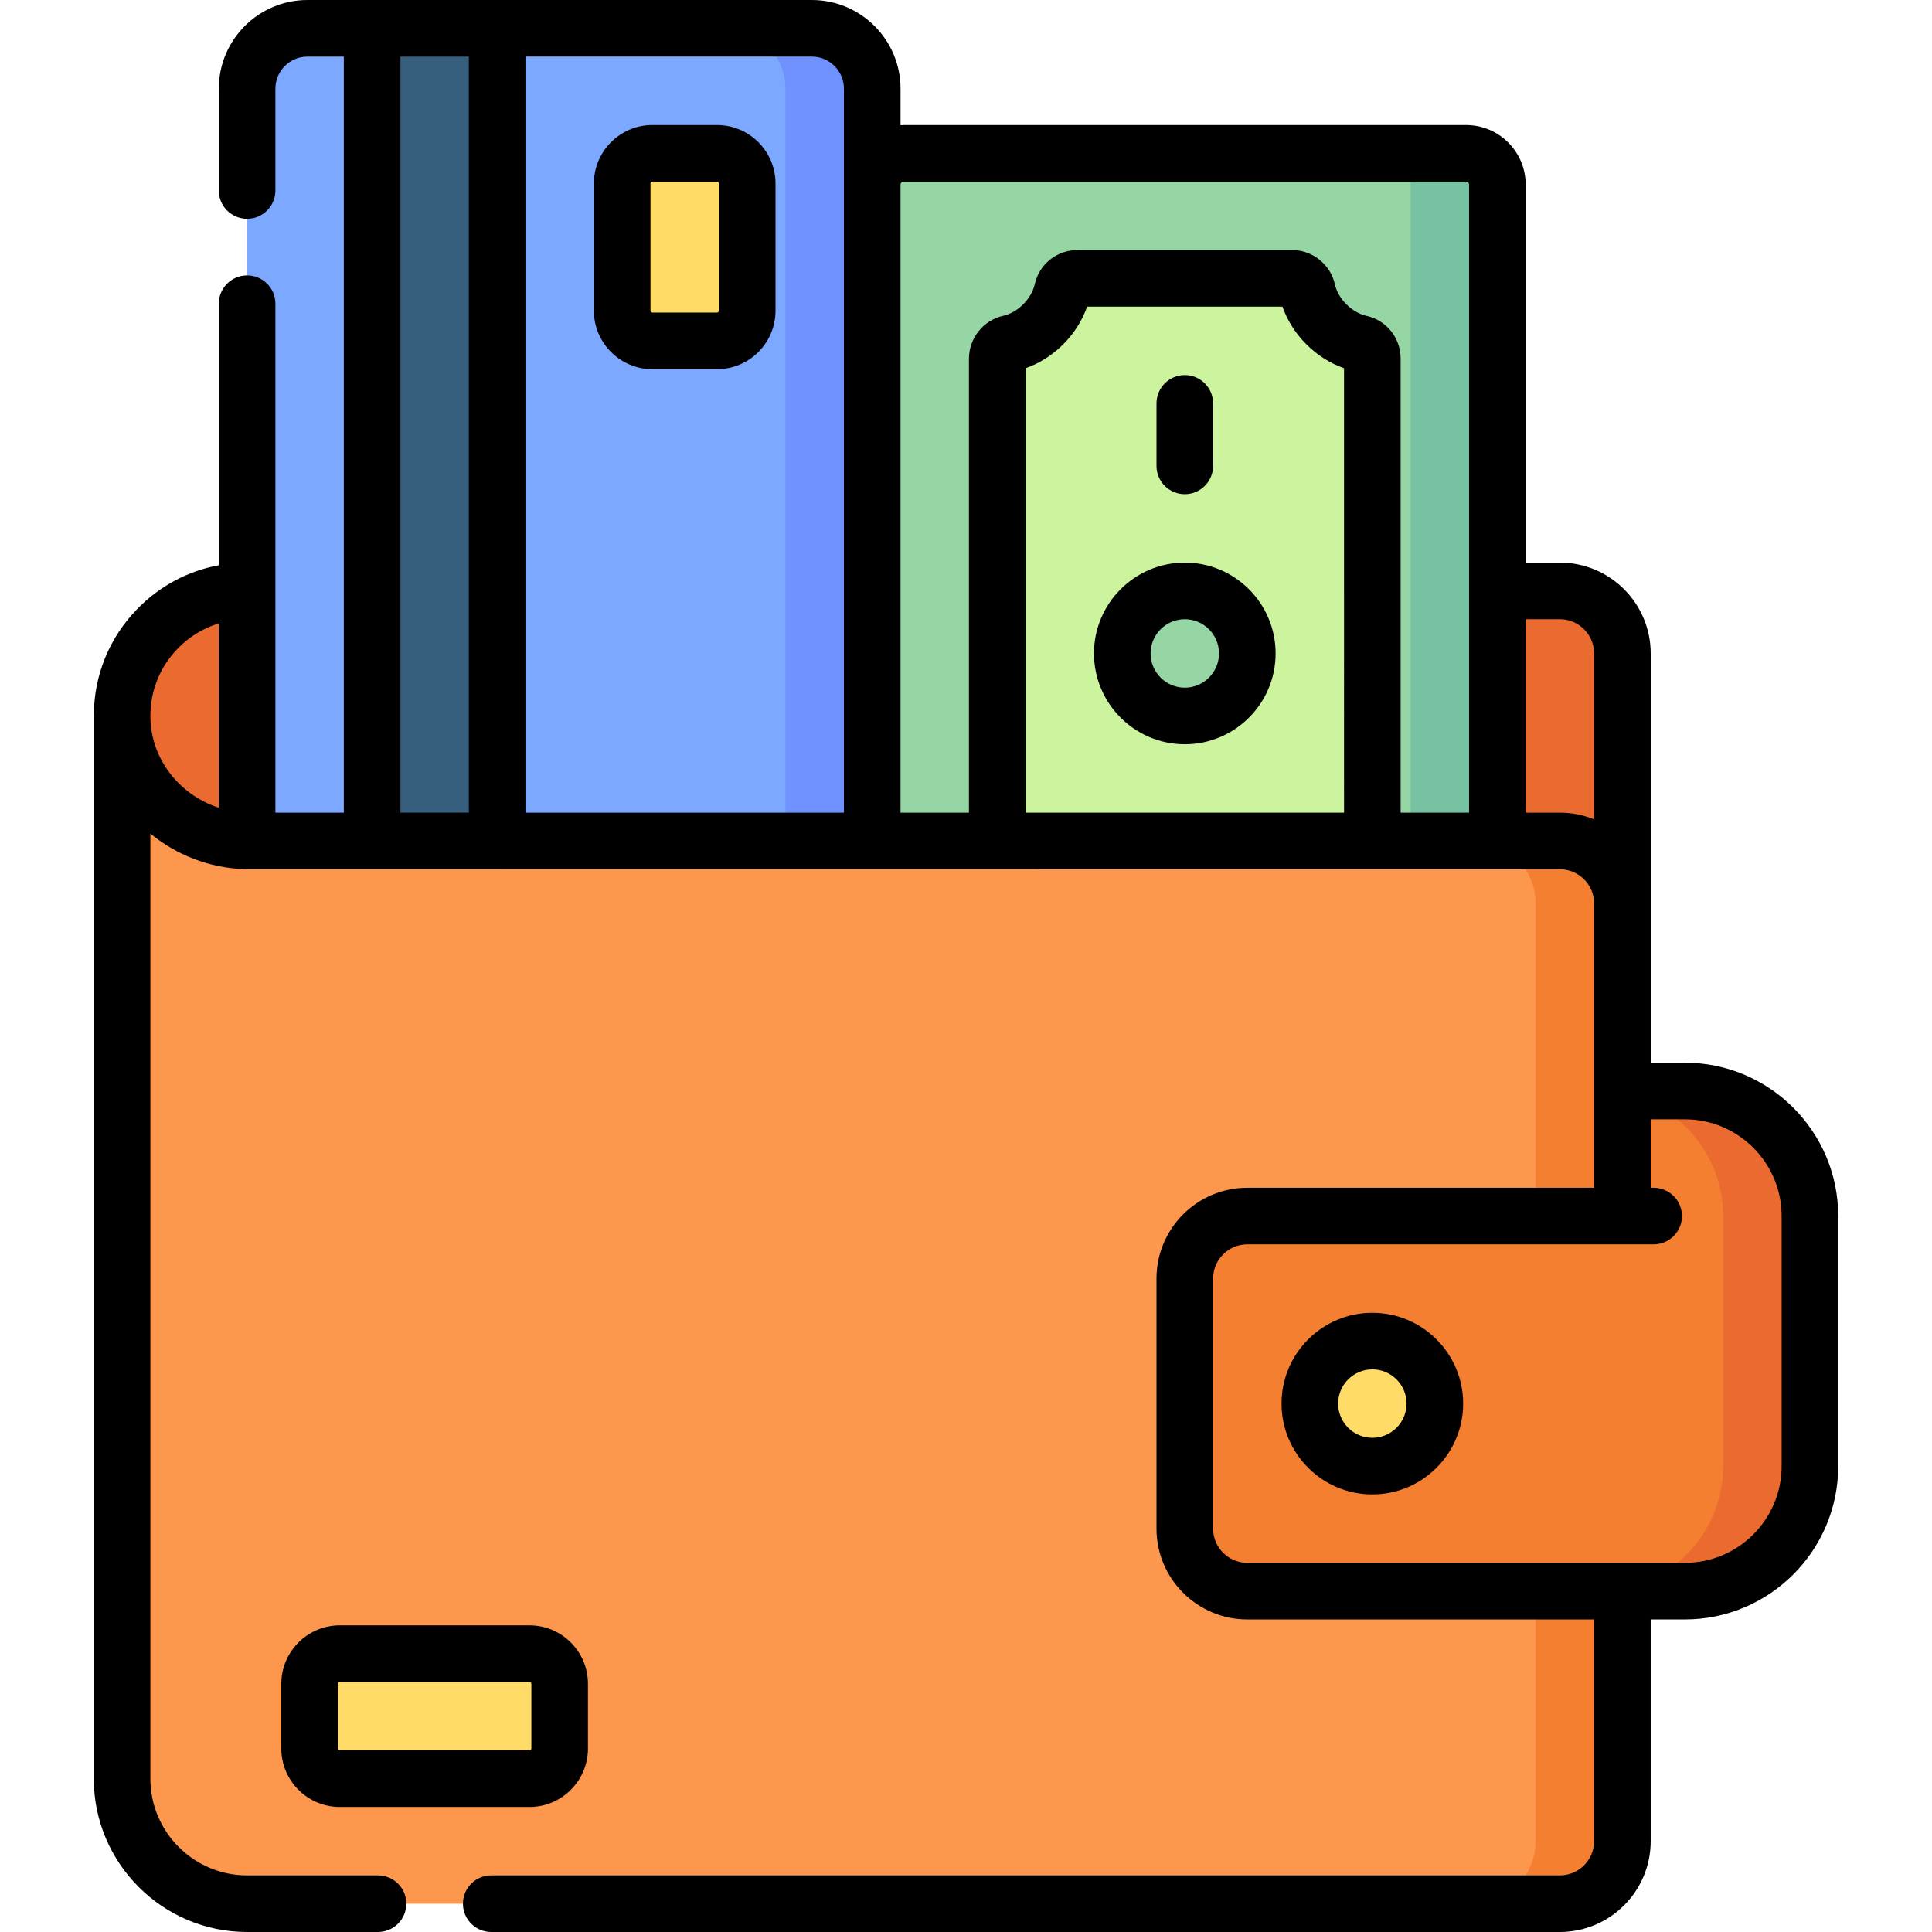
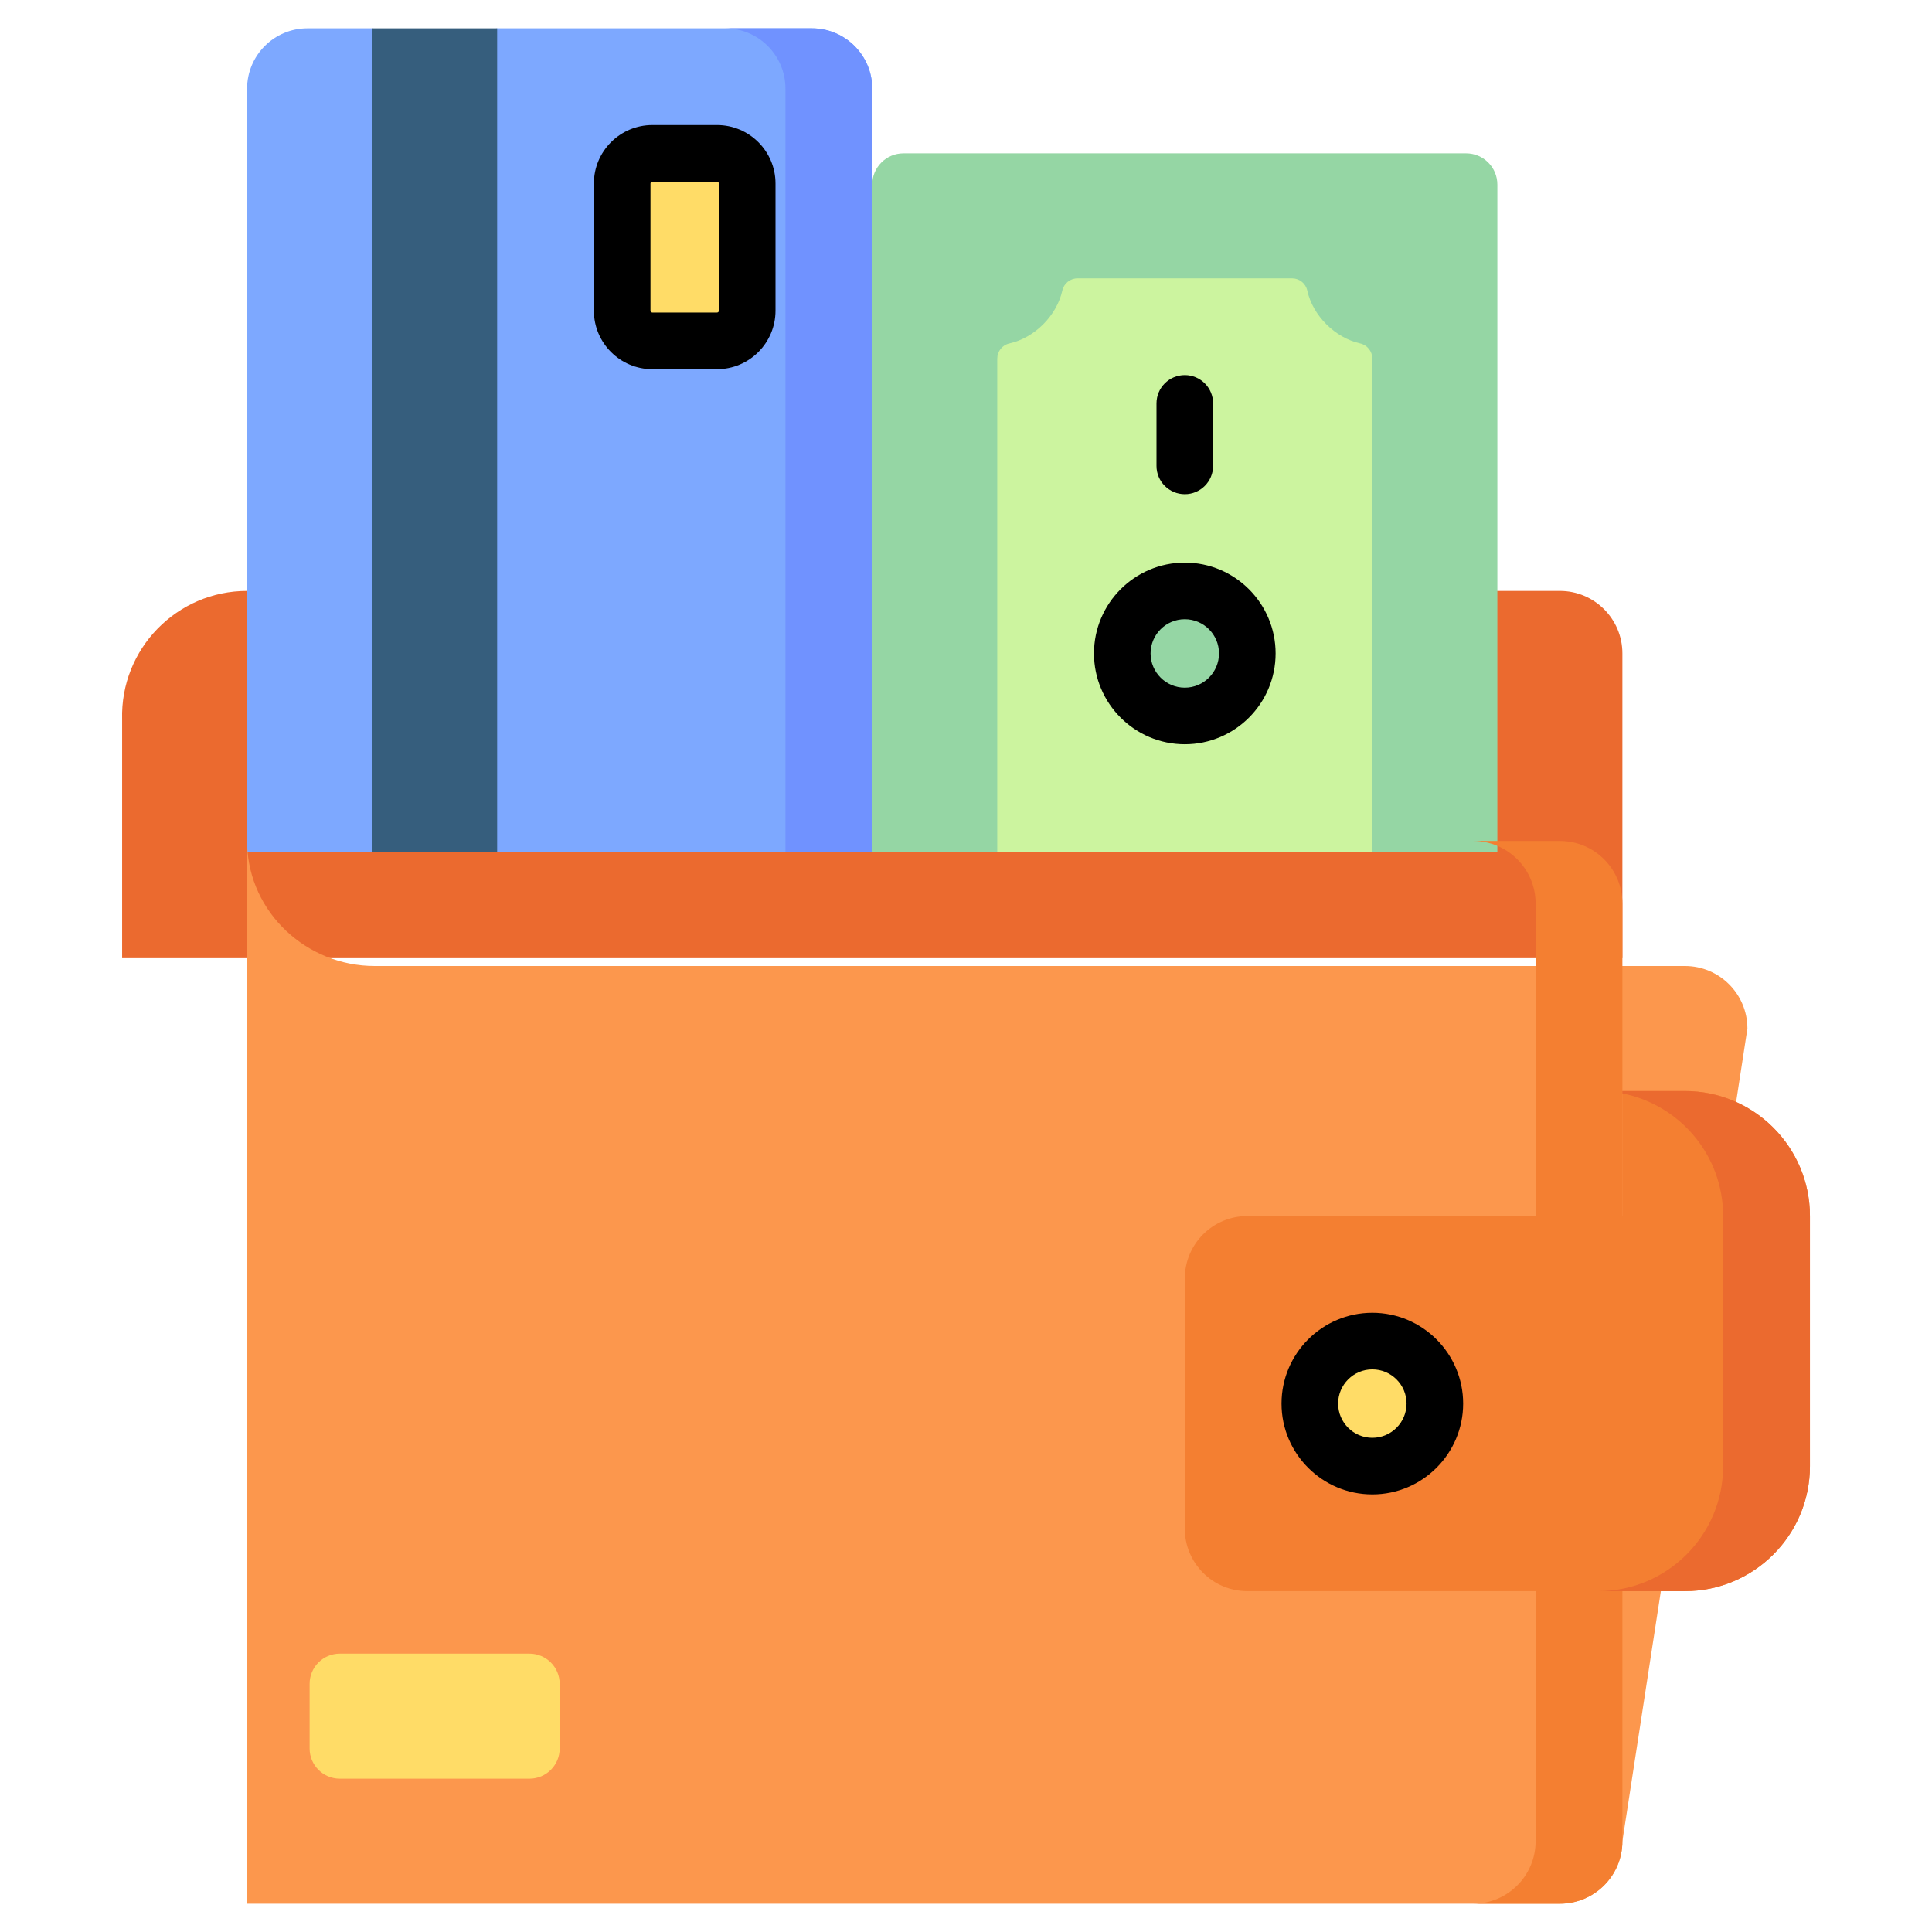
<svg xmlns="http://www.w3.org/2000/svg" id="Layer_1" enable-background="new 0 0 512 512" height="512" viewBox="0 0 512 512" width="512">
  <g>
    <g>
      <path d="m406.95 289.133h27.883v33.133h-27.883z" fill="#f47f31" />
      <path d="m429.95 253.929v-80.762c0-9.15-7.417-16.567-16.567-16.567h-16.567-331.332c-18.608 0-33.634 15.34-33.121 34.064v63.265z" fill="#eb6a2f" />
      <g>
        <path d="m234.15 225.867h-168.667v-202.367c0-8.837 7.164-16 16-16h17.134l16.566 3.5 16.567-3.5h83.4c8.837 0 16 7.163 16 16v25.417h3z" fill="#7da8ff" />
        <path d="m215.15 7.5h-23c8.837 0 16 7.163 16 16v202.367h23v-202.367c0-8.837-7.163-16-16-16z" fill="#7092ff" />
        <path d="m98.617 7.5h33.133v218.367h-33.133z" fill="#365e7d" />
        <path d="m190.017 90.333h-17.133c-4.418 0-8-3.582-8-8v-33.7c0-4.418 3.582-8 8-8h17.133c4.418 0 8 3.582 8 8v33.7c0 4.419-3.582 8-8 8z" fill="#ffdc67" />
      </g>
      <g>
        <path d="m396.817 225.867v-176.95c0-4.575-3.709-8.283-8.283-8.283h-149.1c-4.575 0-8.283 3.709-8.283 8.283v176.95h33.133l49.7-19.567 49.7 19.567z" fill="#95d6a4" />
        <path d="m363.683 225.867v-130.822c0-1.935-1.339-3.611-3.227-4.032-6.582-1.467-12.538-7.286-14.022-14.04-.413-1.882-2.102-3.206-4.028-3.206h-56.845c-1.935 0-3.611 1.339-4.032 3.227-1.467 6.582-7.286 12.538-14.04 14.022-1.882.413-3.206 2.102-3.206 4.028v130.823" fill="#ccf49f" />
        <ellipse cx="313.983" cy="173.167" fill="#95d6a4" rx="16.567" ry="16.567" transform="matrix(.23 -.973 .973 .23 73.311 438.965)" />
-         <path d="m388.533 40.633h-23c4.575 0 8.283 3.708 8.283 8.283v176.95h23v-176.949c.001-4.575-3.708-8.284-8.283-8.284z" fill="#78c2a4" />
      </g>
-       <path d="m429.95 487.933c0 9.15-7.417 16.567-16.567 16.567h-347.9c-18.299 0-33.134-14.835-33.134-33.134v-281.633l.013.931c.495 18.047 15.756 32.202 33.81 32.202h347.211c9.15 0 16.567 7.417 16.567 16.567z" fill="#fc974d" />
+       <path d="m429.95 487.933c0 9.15-7.417 16.567-16.567 16.567h-347.9v-281.633l.013.931c.495 18.047 15.756 32.202 33.81 32.202h347.211c9.15 0 16.567 7.417 16.567 16.567z" fill="#fc974d" />
      <path d="m413.384 222.867h-23c9.15 0 16.567 7.417 16.567 16.567v248.5c0 9.15-7.417 16.567-16.567 16.567h23c9.15 0 16.567-7.417 16.567-16.567v-248.5c-.001-9.15-7.418-16.567-16.567-16.567z" fill="#f47f31" />
      <path d="m140.317 471.367h-50.267c-4.418 0-8-3.582-8-8v-17.133c0-4.418 3.582-8 8-8h50.267c4.418 0 8 3.582 8 8v17.133c0 4.418-3.582 8-8 8z" fill="#ffdc67" />
      <path d="m429.95 289.133h16.566c18.299 0 33.133 14.834 33.133 33.133v66.267c0 18.299-14.834 33.133-33.133 33.133h-115.966c-9.15 0-16.567-7.417-16.567-16.567v-66.267c0-9.15 7.417-16.567 16.567-16.567h99.4z" fill="#f47f31" />
      <path d="m446.517 289.133h-16.567v.63c15.219 2.996 26.7 16.407 26.7 32.504v66.267c0 18.299-14.834 33.133-33.133 33.133h23c18.299 0 33.133-14.834 33.133-33.133v-66.267c0-18.299-14.834-33.134-33.133-33.134z" fill="#eb6a2f" />
      <ellipse cx="363.684" cy="371.967" fill="#ffdc67" rx="16.567" ry="16.567" transform="matrix(.34 -.94 .94 .34 -109.873 587.301)" />
    </g>
    <g>
-       <path d="m155.817 463.367v-17.133c0-8.547-6.953-15.5-15.5-15.5h-50.267c-8.547 0-15.5 6.953-15.5 15.5v17.133c0 8.547 6.953 15.5 15.5 15.5h50.267c8.547 0 15.5-6.953 15.5-15.5zm-66.267 0v-17.133c0-.276.224-.5.5-.5h50.267c.276 0 .5.224.5.5v17.133c0 .276-.224.5-.5.5h-50.267c-.276 0-.5-.224-.5-.5z" />
      <path d="m363.684 347.9c-13.271 0-24.066 10.796-24.066 24.067s10.796 24.066 24.066 24.066 24.067-10.796 24.067-24.066-10.797-24.067-24.067-24.067zm0 33.133c-4.999 0-9.066-4.067-9.066-9.066 0-5 4.067-9.067 9.066-9.067 5 0 9.067 4.067 9.067 9.067-.001 4.999-4.068 9.066-9.067 9.066z" />
-       <path d="m446.517 281.633h-9.066v-42.2-66.267c0-13.27-10.796-24.066-24.066-24.066h-9.067v-100.183c0-8.703-7.081-15.783-15.784-15.783h-149.1c-.264 0-.522.027-.783.04v-9.674c0-12.958-10.542-23.5-23.5-23.5h-133.668c-12.958 0-23.5 10.542-23.5 23.5v26.983c0 4.142 3.358 7.5 7.5 7.5s7.5-3.358 7.5-7.5v-26.983c0-4.687 3.813-8.5 8.5-8.5h9.633v200.367h-18.133v-134.884c0-4.142-3.358-7.5-7.5-7.5s-7.5 3.358-7.5 7.5v69.312c-8.184 1.515-15.685 5.499-21.625 11.605-7.393 7.599-11.438 17.529-11.496 28.09-.003.081-.012.161-.012.243v281.633c0 22.406 18.228 40.634 40.634 40.634h34.699c4.142 0 7.5-3.358 7.5-7.5s-3.358-7.5-7.5-7.5h-34.699c-14.134 0-25.634-11.499-25.634-25.634v-250.449c6.857 5.615 15.547 9.106 24.961 9.415.222.02 348.572.034 348.572.034 4.999 0 9.066 4.067 9.066 9.066v75.333h-91.9c-13.27 0-24.067 10.796-24.067 24.067v66.268c0 13.271 10.796 24.066 24.067 24.066h91.9v58.767c0 4.999-4.067 9.067-9.066 9.067h-283.2c-4.142 0-7.5 3.358-7.5 7.5s3.358 7.5 7.5 7.5h283.201c13.271 0 24.066-10.796 24.066-24.067v-58.767h9.066c22.405 0 40.633-18.228 40.633-40.633v-66.267c.001-22.405-18.227-40.633-40.632-40.633zm-406.657-91.174c-.192-6.992 2.383-13.597 7.249-18.599 3.067-3.152 6.792-5.41 10.874-6.651v48.858c-10.236-3.319-17.822-12.644-18.123-23.608zm199.573-142.326h149.1c.432 0 .784.352.784.783v166.45h-18.134v-120.321c0-5.492-3.741-10.161-9.096-11.353-3.831-.854-7.489-4.513-8.327-8.329-1.158-5.272-5.933-9.098-11.354-9.098h-56.845c-5.492 0-10.16 3.741-11.353 9.096-.854 3.832-4.513 7.489-8.329 8.328-5.271 1.158-9.098 5.933-9.098 11.354v120.323h-18.131v-166.449c0-.432.351-.784.783-.784zm116.75 167.234h-84.4v-117.786c7.457-2.591 13.713-8.847 16.314-16.314h51.772c2.591 7.457 8.846 13.713 16.314 16.314zm-132.533-191.867v25.417 166.45h-84.4v-200.367h75.9c4.687 0 8.5 3.813 8.5 8.5zm-117.533 191.867v-200.367h18.133v200.367zm307.267 0h-9.067v-51.267h9.067c4.999 0 9.066 4.067 9.066 9.066v43.979c-2.8-1.143-5.86-1.778-9.066-1.778zm58.766 173.166c0 14.134-11.499 25.633-25.633 25.633h-115.967c-4.999 0-9.067-4.067-9.067-9.066v-66.267c0-4.999 4.067-9.067 9.067-9.067h107.683c4.142 0 7.5-3.358 7.5-7.5s-3.358-7.5-7.5-7.5h-.783v-18.133h9.066c14.134 0 25.633 11.499 25.633 25.633v66.267z" />
      <path d="m313.983 149.1c-13.271 0-24.067 10.796-24.067 24.066s10.796 24.067 24.067 24.067 24.066-10.796 24.066-24.067c.001-13.27-10.795-24.066-24.066-24.066zm0 33.133c-5 0-9.067-4.067-9.067-9.067 0-4.999 4.067-9.066 9.067-9.066 4.999 0 9.066 4.067 9.066 9.066.001 5-4.067 9.067-9.066 9.067z" />
      <path d="m313.983 130.967c4.142 0 7.5-3.358 7.5-7.5v-16.567c0-4.142-3.358-7.5-7.5-7.5s-7.5 3.358-7.5 7.5v16.567c0 4.142 3.358 7.5 7.5 7.5z" />
      <path d="m172.883 97.834h17.133c8.547 0 15.5-6.953 15.5-15.5v-33.7c0-8.547-6.953-15.5-15.5-15.5h-17.133c-8.547 0-15.5 6.953-15.5 15.5v33.7c0 8.546 6.953 15.5 15.5 15.5zm-.5-49.201c0-.276.224-.5.5-.5h17.133c.276 0 .5.224.5.5v33.7c0 .276-.224.5-.5.5h-17.133c-.276 0-.5-.224-.5-.5z" />
    </g>
  </g>
</svg>